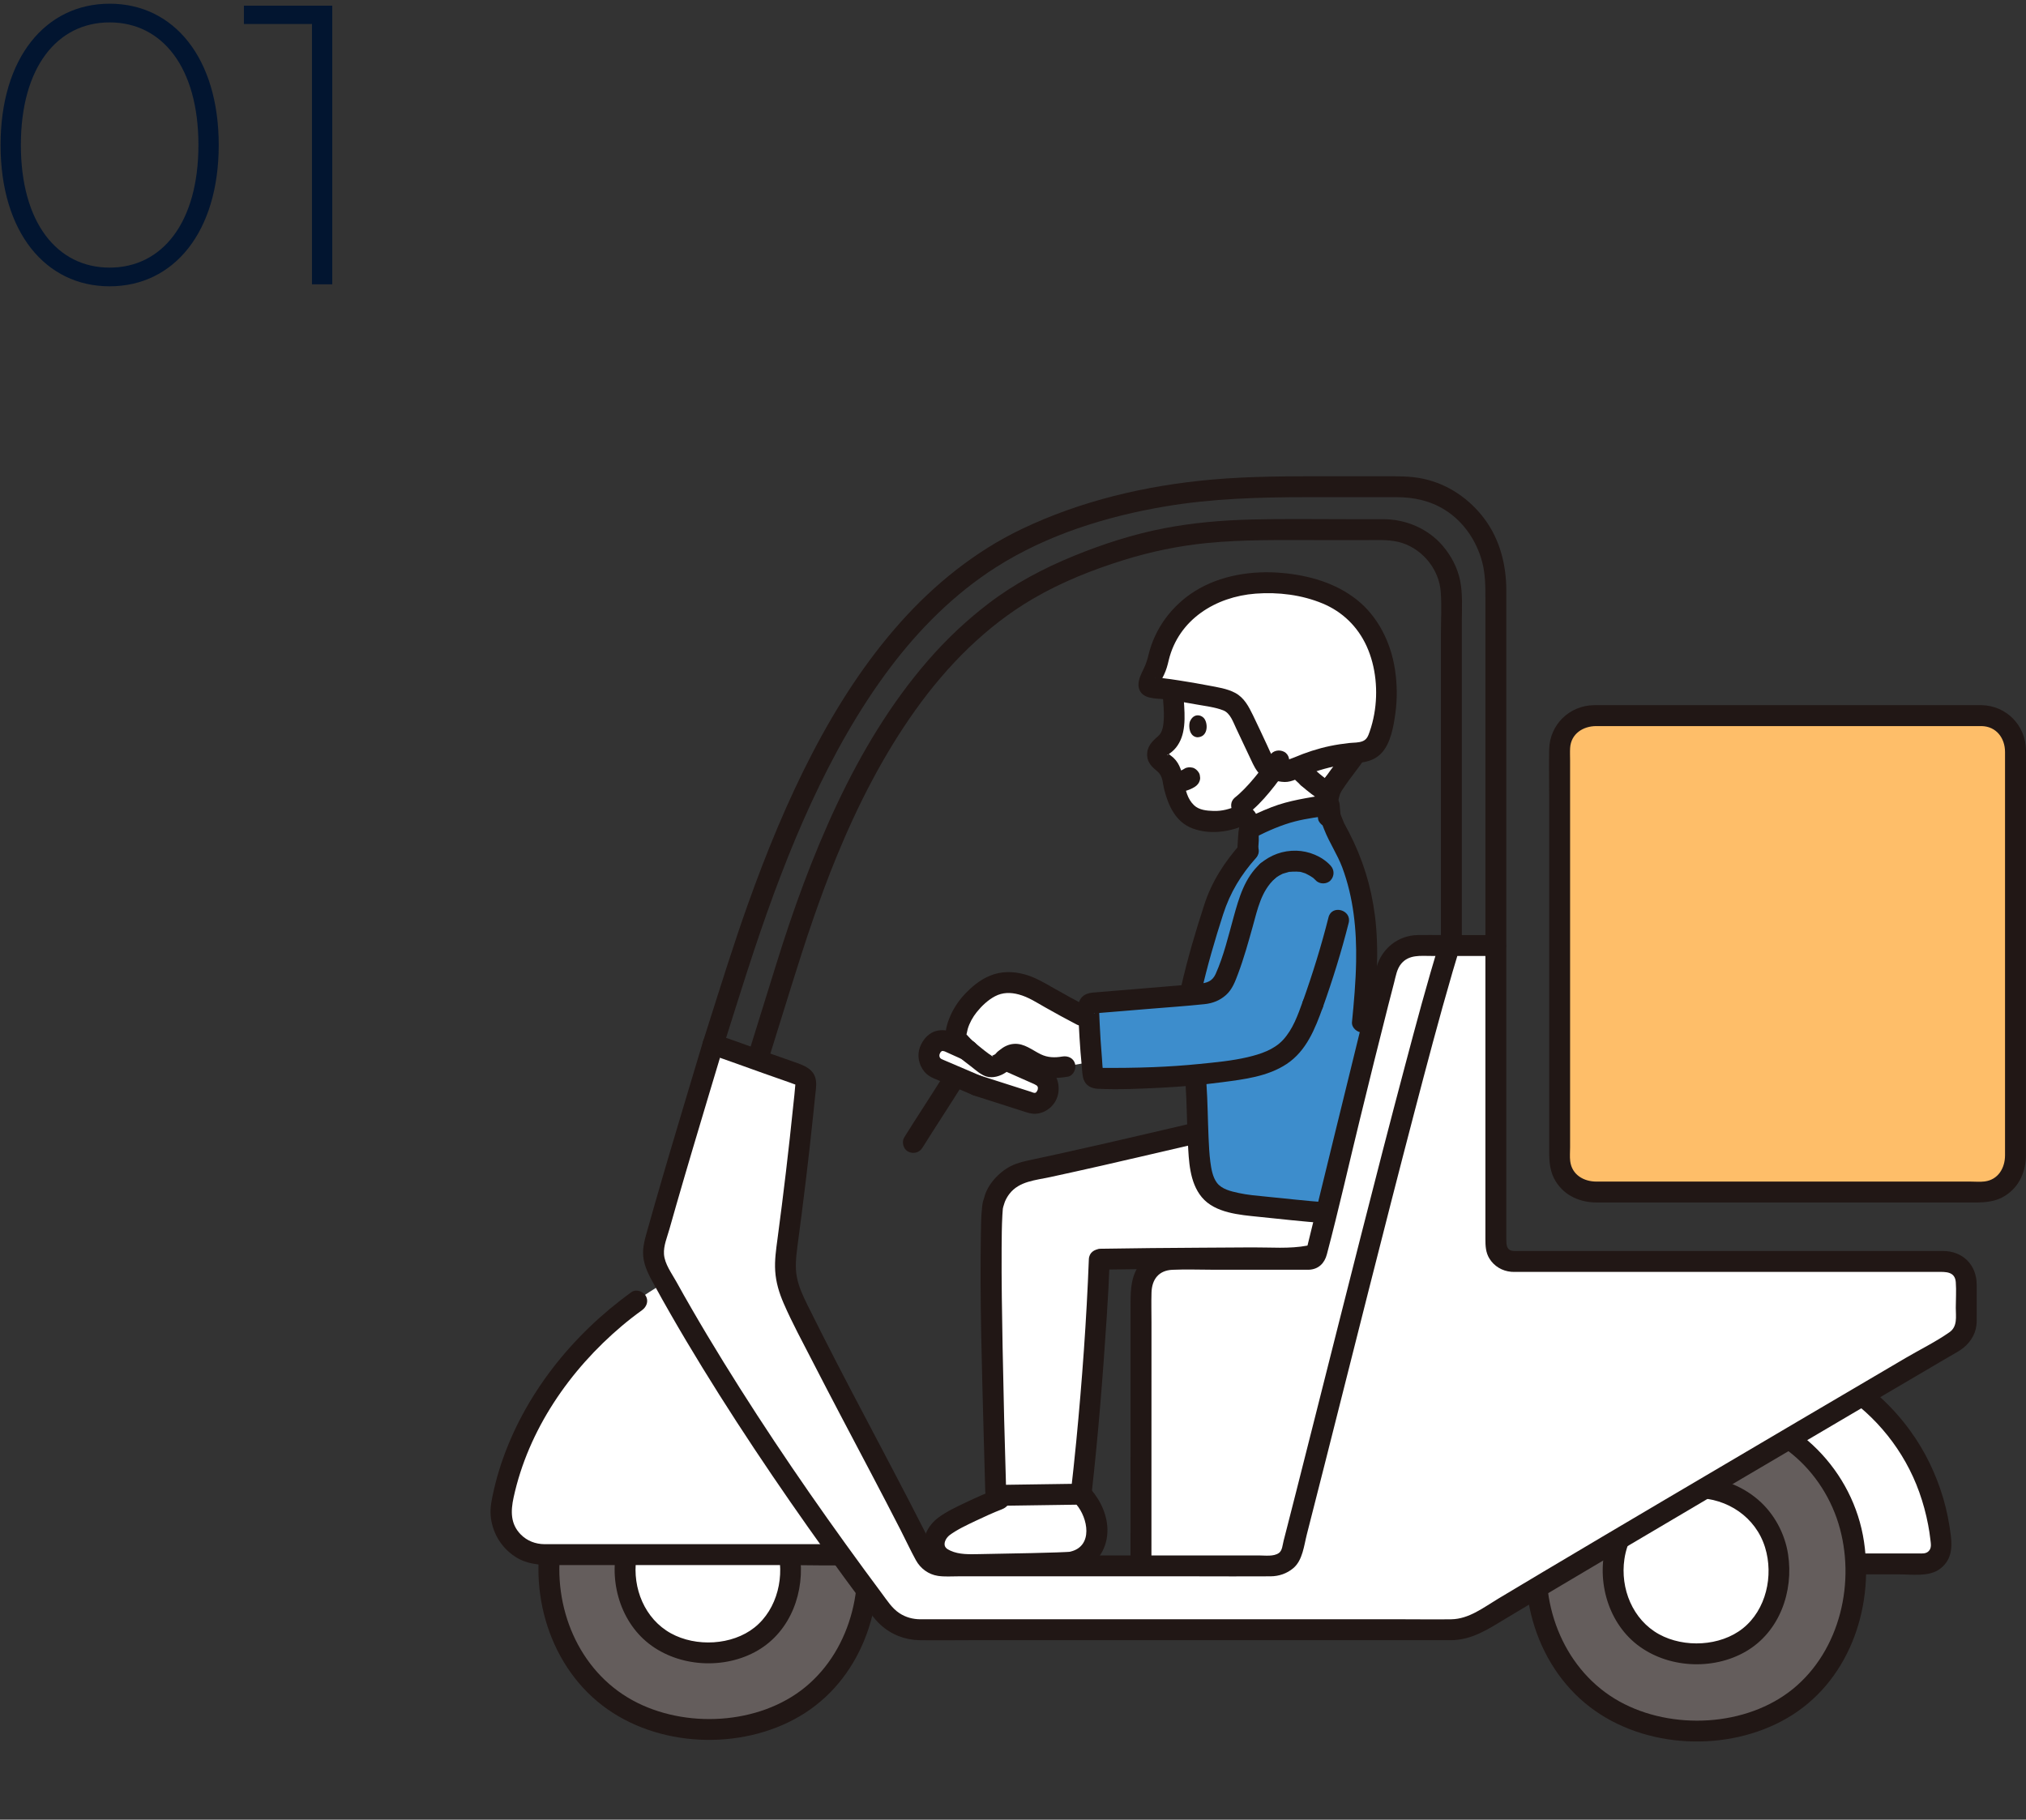
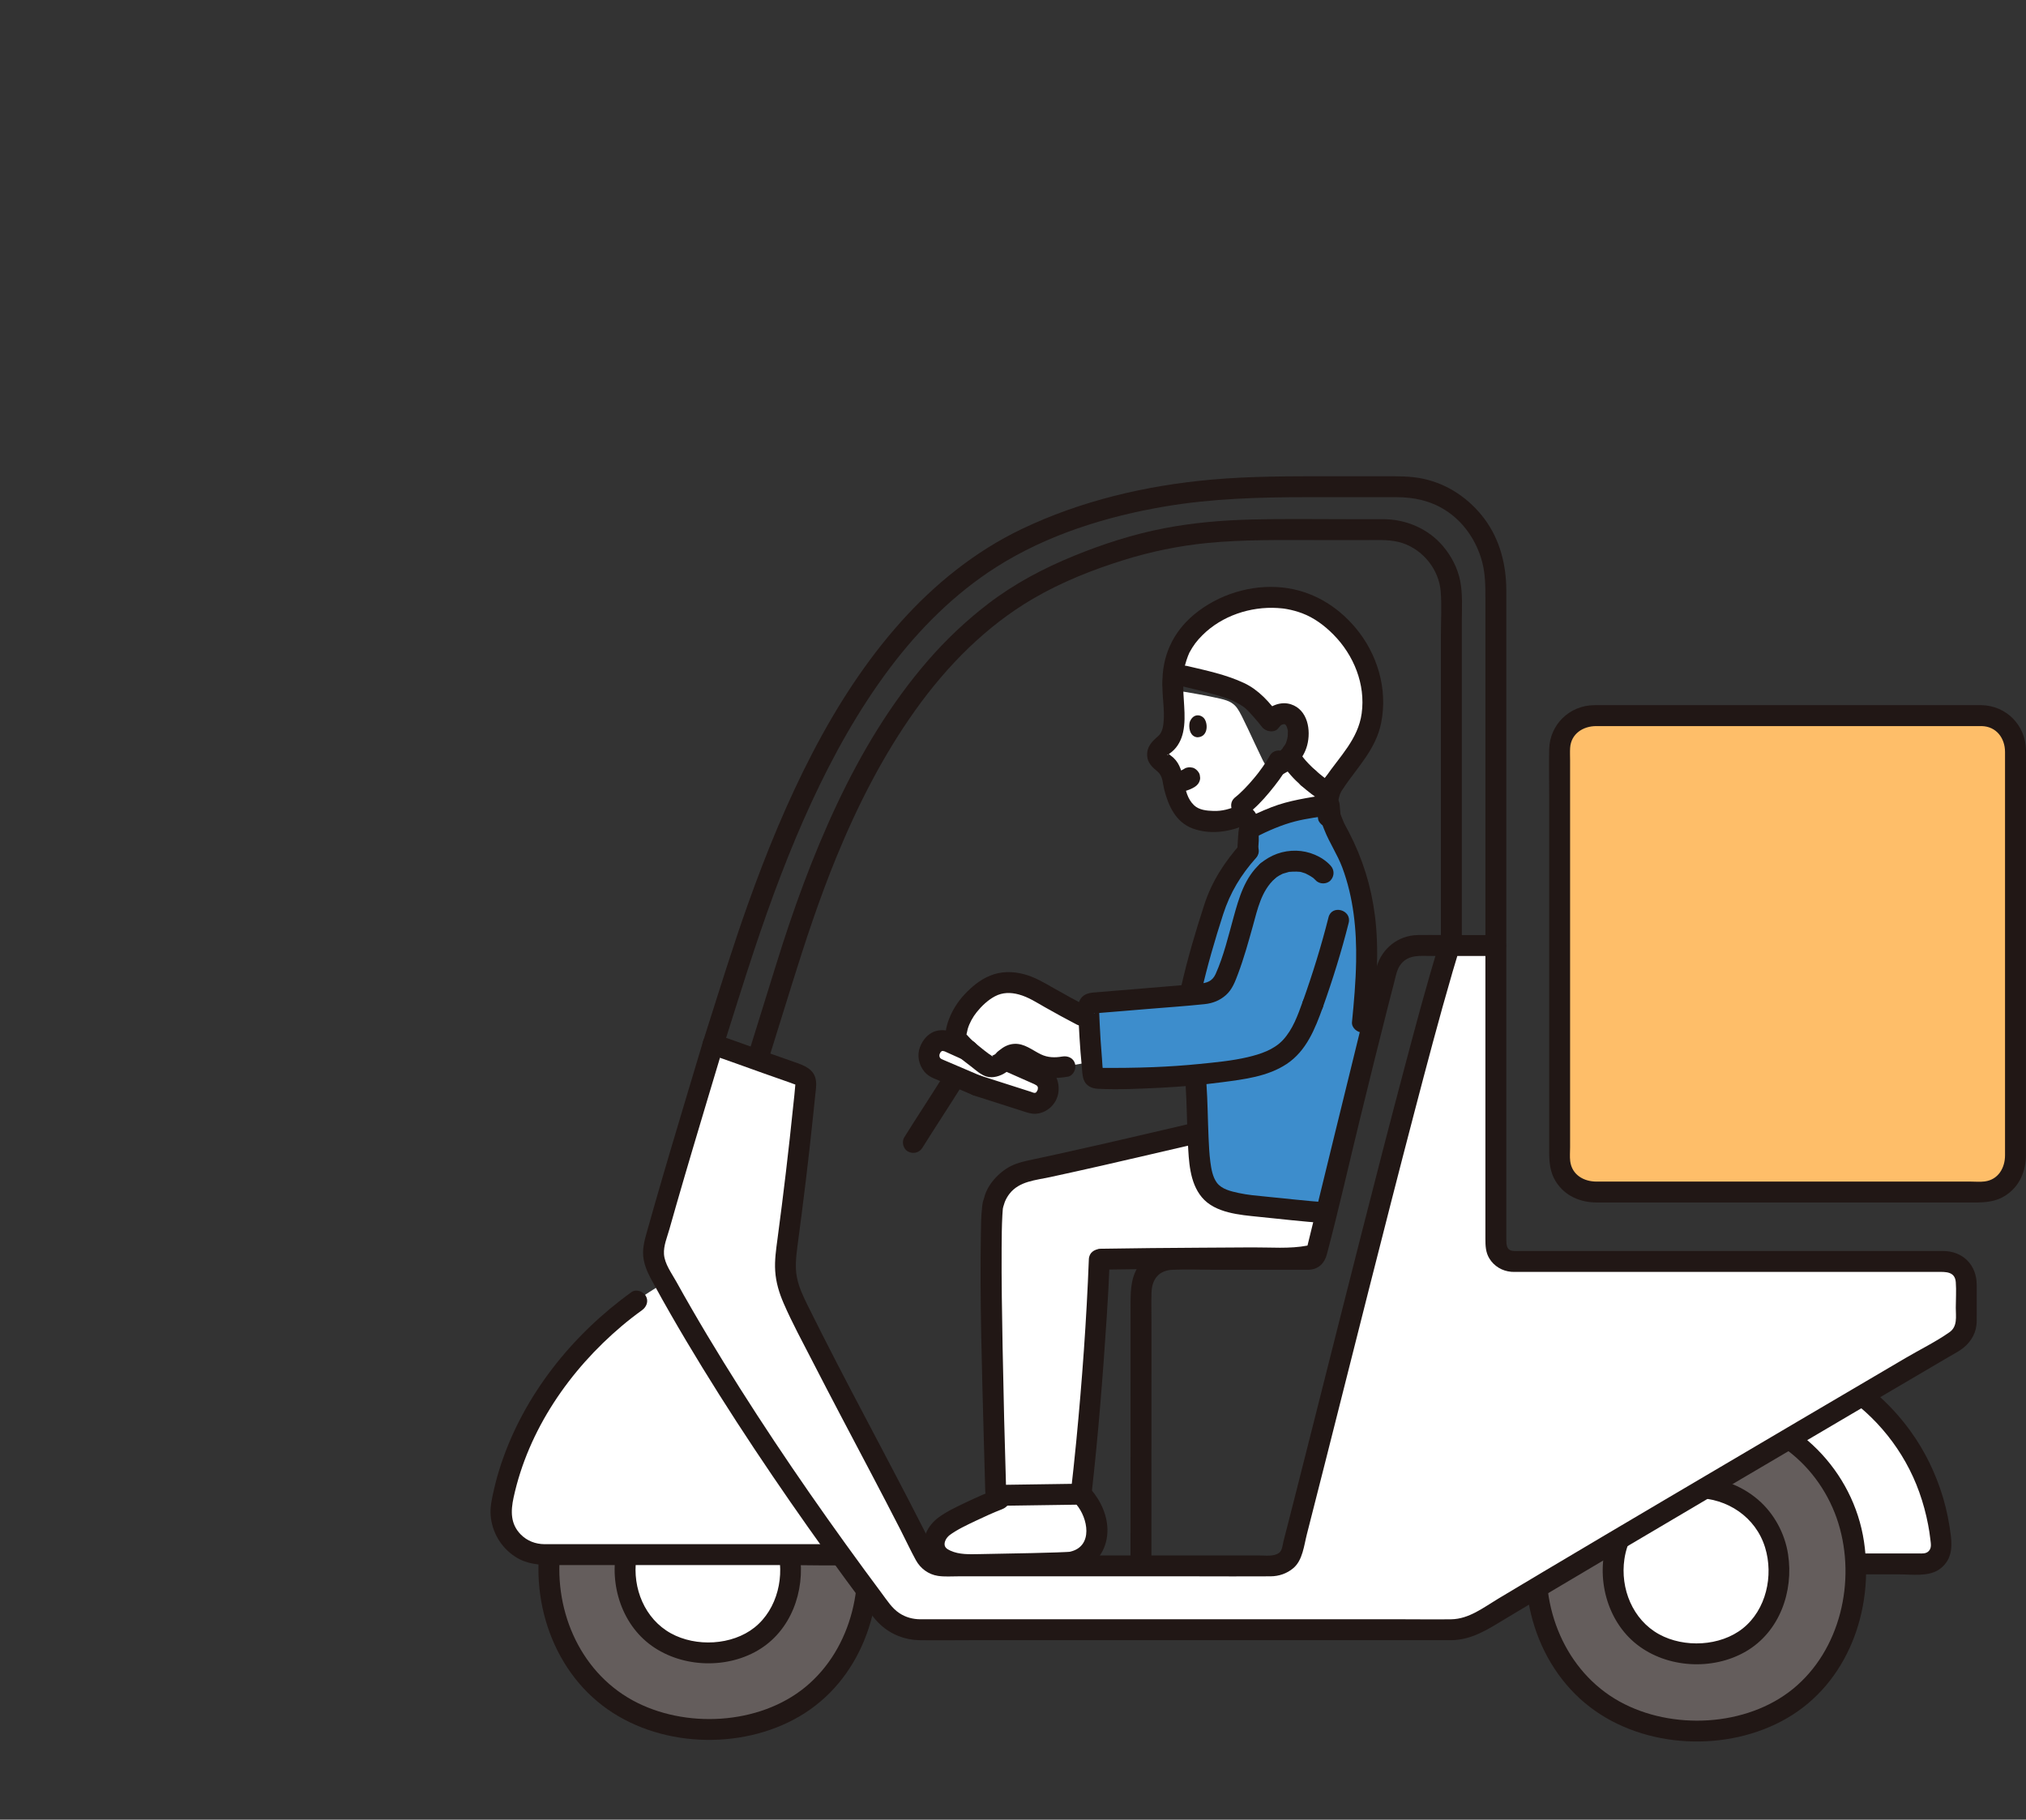
<svg xmlns="http://www.w3.org/2000/svg" width="285" height="256" viewBox="0 0 285 256" fill="none">
  <rect x="0" y="0" width="285" height="256" fill="#333333" stroke="none" />
-   <path d="M15.424 40.28C6.408 40.28 0.08 32.664 0.08 20.4C0.08 8.136 6.408 0.52 15.424 0.52C24.44 0.52 30.768 8.136 30.768 20.4C30.768 32.664 24.44 40.28 15.424 40.28ZM15.424 37.648C22.816 37.648 27.912 31.32 27.912 20.4C27.912 9.48 22.816 3.152 15.424 3.152C8.032 3.152 2.936 9.48 2.936 20.4C2.936 31.32 8.032 37.648 15.424 37.648ZM34.309 0.8H46.741V40H43.885V3.376H34.309V0.8Z" fill="#021530" />
  <g clip-path="url(#clip0_3305_53517)">
    <path d="M273.087 217.253C273.215 218.743 272.026 220.017 270.531 220.017H262.261L261.035 220.06C260.827 212.829 257.327 206.339 251.656 202.398C255.353 200.223 258.853 198.163 261.973 196.331C268.311 201.344 272.357 208.851 273.087 217.253Z" fill="white" />
    <path d="M137.404 152.702L131.898 150.35C130.81 149.914 130.392 148.693 130.864 147.616C131.39 146.425 132.479 146.122 133.501 146.581L136.157 147.779C136.157 147.779 136.157 147.785 136.163 147.785L141.317 149.067L146.248 151.251C147.336 151.686 147.754 152.908 147.288 153.978C146.761 155.176 145.673 155.478 144.644 155.018L137.403 152.702L137.404 152.702Z" fill="white" />
    <path d="M137.792 139.901C136.603 141.001 135.995 141.596 135.225 143.116C134.801 143.769 134.36 145.42 134.493 145.929C134.614 146.382 135.255 147.023 136.15 147.779C136.556 148.13 137.009 148.493 137.487 148.874C137.989 149.279 138.504 149.648 138.963 149.944C139.248 150.126 139.659 150.096 140.058 149.957C140.47 149.811 140.869 149.552 141.105 149.291L141.123 149.273C141.184 149.2 141.244 149.134 141.311 149.067C141.45 148.928 141.607 148.795 141.813 148.65C142.871 147.918 143.797 148.504 144.765 149.091C146.604 150.216 147.789 150.415 149.811 150.052L153.584 149.374C153.4 147.398 153.267 145.187 153.188 143.363C150.294 141.916 147.625 140.357 145.77 139.317C144.681 138.699 143.296 138.277 142.049 138.21C140.531 138.125 138.928 138.851 137.815 139.879C137.807 139.886 137.8 139.893 137.793 139.899L137.792 139.901Z" fill="white" />
-     <path d="M203.113 133.016H199.425C197.392 133.016 195.608 134.401 195.075 136.391C192.846 144.742 189.008 160.679 185.16 176.369C185.046 176.834 184.629 177.16 184.15 177.16H165.228C162.227 177.16 160.507 179.015 160.507 182.064C160.507 191.371 160.496 224.875 160.501 220.297C167.442 220.294 178.948 220.294 178.948 220.294C179.946 220.294 181.362 219.556 181.615 218.577C187.048 197.602 198.99 148.872 203.908 133.015L203.113 133.016Z" fill="white" />
    <path d="M146.505 219.934C148.514 219.882 150.132 219.825 150.601 219.769C151.802 219.628 152.852 218.954 153.499 218.072C154.099 217.254 154.281 216.421 154.313 215.457C154.359 214.096 153.735 211.785 152.055 210.204C148.704 210.252 145.353 210.3 142.002 210.349C141.307 210.619 140.589 210.899 140.589 210.899C138.501 211.711 133.494 213.962 132.359 215.092C131.59 215.857 131.258 216.941 131.468 217.863C131.56 218.27 131.845 218.69 132.229 218.984C133.308 219.808 135.001 220.154 136.834 220.125C138.888 220.092 143.219 220.019 146.505 219.933V219.934Z" fill="white" />
    <path d="M184.055 109.45C183.499 108.955 182.985 108.444 182.549 107.939C182.219 108.081 181.892 108.231 181.571 108.387C181.287 108.525 180.985 108.62 180.673 108.563L178.94 108.298C178.337 108.189 177.822 107.35 177.632 106.941C176.215 104.037 174.691 100.523 174.079 99.693C173.265 98.497 172.039 98.395 170.58 98.058C169.702 97.855 167.095 97.384 164.977 97.067C164.985 97.668 165.032 98.299 165.12 98.959C165.234 100.938 165.398 103.682 163.678 104.817C163.337 105.042 163.046 105.346 162.914 105.732C162.568 106.752 163.453 107.119 164.027 107.638C164.407 107.982 164.652 108.399 164.825 108.859C164.915 109.5 165.139 110.614 165.474 111.668C165.695 112.362 165.967 113.033 166.284 113.518C166.955 114.558 167.739 115.038 168.525 115.25C170.068 115.667 172.129 115.683 173.422 115.209C173.732 115.095 174.124 114.915 174.497 114.766C174.855 114.659 175.236 114.839 175.386 115.181C175.44 115.304 175.697 115.781 175.95 116.432C175.954 116.441 175.957 116.451 175.961 116.461C177.731 115.569 179.554 114.78 181.462 114.229C182.979 113.794 185.147 113.528 186.755 113.253C186.766 112.731 186.838 112.19 186.992 111.659C185.993 111.03 184.966 110.261 184.055 109.45Z" fill="white" />
    <path d="M174.885 116.183C174.92 116.173 174.956 116.165 174.993 116.16L174.602 116.213C174.675 116.205 174.743 116.205 174.816 116.214L174.425 116.161C174.478 116.172 174.526 116.185 174.577 116.202L174.226 116.054C174.292 116.082 174.351 116.115 174.409 116.156L174.111 115.927C174.168 115.973 174.216 116.022 174.261 116.079L174.031 115.781C174.257 116.113 174.41 116.529 174.566 116.897L174.417 116.546C174.765 117.385 175.063 118.246 175.374 119.1C175.507 119.466 175.705 119.777 176.05 119.979C176.365 120.163 176.83 120.242 177.183 120.127C177.539 120.012 177.883 119.791 178.062 119.451C178.239 119.117 178.345 118.687 178.21 118.318C177.96 117.628 177.708 116.938 177.447 116.251C177.225 115.67 176.977 115.101 176.703 114.542C176.226 113.568 175.158 113.075 174.103 113.347C173.357 113.54 172.833 114.409 173.075 115.156C173.324 115.925 174.086 116.389 174.885 116.183Z" fill="#211715" />
    <path d="M168.127 151.15C168.501 154.705 168.382 159.436 168.732 162.923C168.892 164.511 169.18 166.291 170.166 167.471C170.771 168.191 171.624 168.596 172.471 168.88C174.099 169.418 175.805 169.588 177.498 169.757C180.015 169.999 182.532 170.247 185.048 170.495C185.55 170.543 186.053 170.591 186.564 170.622C188.919 160.991 191.196 151.63 193.017 144.373L191.654 143.793C191.847 141.785 192.035 140.001 192.132 138.101C192.326 134.261 192.343 130.469 191.594 126.695C190.71 122.225 189.851 120.387 187.71 116.352C187.71 116.352 187.583 115.984 187.431 115.578C187.323 115.295 187.214 114.999 187.117 114.776C187.117 114.773 186.975 113.21 186.975 113.21C185.347 113.503 183.042 113.77 181.453 114.23C179.517 114.791 177.66 115.595 175.862 116.505C175.689 116.814 175.662 117.189 175.639 117.549C175.591 118.303 175.543 119.058 175.496 119.813C173.562 121.983 172.515 123.341 171.049 126.955C170.866 127.514 170.689 128.06 170.518 128.593C169.158 132.839 168.181 136.338 167.394 139.97C162.692 140.375 158.151 140.75 153.611 141.118C153.333 141.139 153.115 141.383 153.125 141.657C153.196 144.153 153.418 148.327 153.784 151.258C153.816 151.512 154.034 151.702 154.291 151.702C159.941 151.743 164.535 151.607 169.443 151.076" fill="#3D8DCC" />
    <path d="M278.758 100.677H224.149C221.521 100.677 219.391 102.807 219.391 105.434V162.943C219.391 165.571 221.521 167.7 224.149 167.7H278.758C281.386 167.7 283.516 165.571 283.516 162.943V105.434C283.516 102.807 281.386 100.677 278.758 100.677Z" fill="#FEBE69" />
    <path d="M258.732 195.822C263.912 199.127 267.921 204.137 269.988 209.928C270.519 211.416 270.934 212.945 271.23 214.497C271.36 215.175 271.468 215.856 271.544 216.543C271.608 217.131 271.764 217.766 271.306 218.223C270.915 218.615 270.381 218.546 269.871 218.546H262.262C260.368 218.546 260.365 221.488 262.262 221.488H267.155C268.909 221.488 271.27 221.848 272.79 220.79C274.439 219.641 274.661 217.928 274.431 216.075C274.204 214.246 273.854 212.441 273.326 210.675C272.337 207.363 270.81 204.187 268.786 201.382C266.46 198.156 263.57 195.421 260.217 193.281C258.616 192.26 257.138 194.805 258.731 195.822H258.732Z" fill="#211715" />
    <path d="M99.576 209.178C92.699 209.178 87.945 214.503 87.945 220.735C87.945 227.707 92.802 232.508 99.577 232.508C106.614 232.508 111.209 227.661 111.209 220.735C111.209 214.461 106.429 209.178 99.576 209.178Z" fill="white" />
    <path d="M99.641 198.324C86.397 198.324 77.242 208.579 77.242 220.58C77.242 234.006 86.594 243.253 99.642 243.253C113.193 243.253 122.042 233.92 122.042 220.58C122.042 208.497 112.839 198.324 99.641 198.324ZM99.576 232.508C92.8 232.508 87.944 227.707 87.944 220.735C87.944 214.504 92.698 209.179 99.575 209.179C106.452 209.179 111.207 214.462 111.207 220.735C111.207 227.663 106.612 232.508 99.576 232.508Z" fill="#645D5C" />
    <path d="M99.638 196.853C94.456 196.876 89.286 198.399 85.134 201.55C81.182 204.548 78.273 208.707 76.821 213.454C73.956 222.816 76.867 233.885 84.727 239.924C92.424 245.838 104.137 246.339 112.477 241.457C121.016 236.458 124.645 226.156 123.19 216.65C121.669 206.712 113.682 198.7 103.738 197.183C102.378 196.976 101.014 196.86 99.638 196.854C97.745 196.845 97.743 199.787 99.638 199.795C104.232 199.815 108.713 201.153 112.42 203.903C115.825 206.428 118.351 210.109 119.599 214.149C122.095 222.223 119.894 231.91 113.294 237.336C106.791 242.683 96.338 243.228 88.993 239.209C81.349 235.027 77.69 226.036 78.913 217.531C79.528 213.252 81.443 209.184 84.445 206.062C87.56 202.824 91.655 200.781 96.078 200.059C97.254 199.868 98.449 199.801 99.638 199.796C101.531 199.787 101.535 196.845 99.638 196.854V196.853Z" fill="#211715" />
    <path d="M99.578 207.708C93.867 207.756 88.783 211.28 87.066 216.787C85.485 221.855 87.041 227.931 91.281 231.238C95.521 234.546 101.925 234.903 106.57 232.205C111.272 229.474 113.29 223.841 112.506 218.615C112.068 215.703 110.592 212.911 108.371 210.963C105.925 208.818 102.818 207.735 99.578 207.708C97.684 207.692 97.683 210.633 99.578 210.649C103.996 210.687 107.974 213.349 109.28 217.647C110.481 221.602 109.395 226.373 106.13 228.967C102.98 231.47 97.912 231.731 94.375 229.78C90.702 227.754 88.941 223.44 89.503 219.308C90.195 214.221 94.522 210.692 99.578 210.649C101.47 210.633 101.475 207.692 99.578 207.708Z" fill="#211715" />
    <path d="M238.589 209.27C231.699 209.27 226.938 214.604 226.938 220.846C226.938 227.831 231.802 232.64 238.589 232.64C245.638 232.64 250.241 227.785 250.241 220.846C250.241 214.561 245.454 209.27 238.589 209.27Z" fill="white" />
    <path d="M238.59 198.432C225.311 198.432 216.133 208.714 216.133 220.746C216.133 234.207 225.509 243.478 238.591 243.478C252.178 243.478 261.05 234.121 261.05 220.746C261.05 208.632 251.823 198.432 238.591 198.432H238.59ZM238.591 232.64C231.804 232.64 226.939 227.831 226.939 220.846C226.939 214.604 231.701 209.27 238.591 209.27C245.48 209.27 250.243 214.561 250.243 220.846C250.243 227.785 245.64 232.64 238.591 232.64Z" fill="#645D5C" />
    <path d="M238.589 196.961C233.424 196.984 228.259 198.493 224.111 201.622C220.161 204.602 217.244 208.726 215.762 213.452C212.809 222.865 215.721 234.053 223.64 240.137C231.335 246.049 243.023 246.562 251.38 241.72C259.966 236.745 263.631 226.442 262.214 216.906C260.727 206.902 252.703 198.818 242.698 197.292C241.336 197.084 239.968 196.967 238.589 196.961C236.696 196.953 236.693 199.894 238.589 199.903C243.221 199.923 247.765 201.278 251.485 204.08C254.859 206.621 257.36 210.27 258.606 214.296C261.119 222.421 258.884 232.172 252.214 237.605C245.667 242.937 235.177 243.446 227.833 239.381C220.191 235.153 216.491 226.034 217.834 217.509C218.506 213.243 220.405 209.226 223.422 206.117C226.542 202.903 230.631 200.879 235.041 200.164C236.213 199.974 237.403 199.909 238.59 199.903C240.483 199.894 240.487 196.953 238.59 196.961H238.589Z" fill="#211715" />
    <path d="M238.591 207.799C232.889 207.847 227.818 211.351 226.078 216.836C224.463 221.922 226.02 228.042 230.281 231.366C234.542 234.689 240.942 235.036 245.594 232.333C250.328 229.583 252.341 223.899 251.527 218.643C251.076 215.73 249.569 212.933 247.332 211.002C244.887 208.892 241.808 207.826 238.591 207.799C236.697 207.783 236.695 210.724 238.591 210.74C242.99 210.777 246.974 213.418 248.295 217.695C249.522 221.669 248.446 226.481 245.157 229.095C241.997 231.605 236.924 231.863 233.378 229.91C229.68 227.873 227.895 223.49 228.508 219.338C229.255 214.278 233.539 210.783 238.591 210.74C240.483 210.724 240.488 207.783 238.591 207.799Z" fill="#211715" />
    <path d="M93.863 181.049C93.749 180.843 93.642 180.642 93.531 180.437C81.795 187.144 72.51 199.144 70.28 211.787C69.629 215.485 72.494 218.872 76.248 218.872H118.341C109.85 207.133 100.795 193.56 93.863 181.049V181.049Z" fill="white" />
    <path d="M120.824 217.241H94.782C89.735 217.241 84.689 217.241 79.642 217.241C78.622 217.241 77.602 217.252 76.584 217.241C75.323 217.226 74.158 216.785 73.264 215.884C71.792 214.4 71.835 212.574 72.25 210.664C74.314 201.167 80.132 192.729 87.496 186.517C88.408 185.748 89.348 185.017 90.317 184.32C90.96 183.856 91.273 183.039 90.844 182.307C90.472 181.672 89.479 181.312 88.831 181.779C80.494 187.788 73.724 196.22 70.468 206.035C70.074 207.224 69.737 208.431 69.463 209.653C69.203 210.811 68.92 212.017 69.021 213.211C69.222 215.582 70.478 217.702 72.475 219.004C74.093 220.059 75.886 220.182 77.733 220.182C82.277 220.182 86.821 220.182 91.365 220.182C97.543 220.182 103.721 220.182 109.9 220.182C113.48 220.182 117.08 220.291 120.658 220.182C120.714 220.18 120.769 220.182 120.824 220.182C122.717 220.182 122.72 217.24 120.824 217.24V217.241Z" fill="#211715" />
    <path d="M237.205 177.463H274.687C275.739 177.463 276.592 178.316 276.592 179.368V185.971C276.592 187.147 275.831 188.138 274.977 188.691C274.977 188.691 219.788 221.082 208.299 228.114C207.019 228.897 205.538 229.276 204.038 229.276H129.334C127.265 229.276 125.311 228.29 124.029 226.579C114.09 213.376 102.378 196.412 93.865 181.05C93.406 180.215 92.958 179.386 92.516 178.564C91.899 177.427 91.76 176.072 92.111 174.814C94.367 166.604 97.952 154.786 100.306 146.936C102.788 147.801 109.502 150.187 111.969 151.046C112.419 151.203 112.899 151.381 113.149 151.736C113.393 152.082 113.362 152.514 113.323 152.916C112.616 160.099 111.782 167.272 110.82 174.434C110.572 176.276 110.317 178.145 110.657 179.976C110.958 181.599 111.716 183.132 112.467 184.645C118.494 196.786 124.115 206.789 130.108 218.755C130.58 219.697 131.534 220.296 132.578 220.296H178.947C179.946 220.296 181.363 219.556 181.616 218.579C187.048 197.604 198.989 148.876 203.911 133.016C203.911 133.016 208.825 133.016 210.428 133.016C210.422 151.447 210.422 168.761 210.422 175.05C210.422 176.381 211.505 177.463 212.842 177.463L237.205 177.463Z" fill="white" />
    <path d="M155.464 177.148C163.474 177.009 170.153 177.009 178.84 176.942C180.931 176.929 183.1 177.06 185.117 176.604C185.605 174.609 186.094 172.61 186.58 170.623C186.061 170.593 185.551 170.544 185.041 170.495C182.525 170.246 180.008 169.999 177.491 169.757C175.798 169.588 174.092 169.418 172.464 168.88C171.617 168.595 170.764 168.19 170.159 167.471C169.173 166.292 169.04 164.544 169.022 162.947C169.009 161.696 169.036 160.445 169.107 159.198C161.218 161.021 153.802 162.815 144.37 164.814C141.975 165.322 140.266 167.214 139.735 169.283C138.86 170.906 140.053 209.774 140.053 209.774L140.071 210.374C144.072 210.318 148.074 210.261 152.075 210.202C152.861 203.269 153.203 199.398 153.579 194.124C154.018 187.972 154.401 183.37 154.635 177.159" fill="white" />
    <path d="M170.838 86.214C167.538 88.151 166.129 90.79 165.874 91.43C165.409 92.596 165.12 93.533 165.023 94.737C171.782 96.312 174.359 96.987 176.292 98.656C177.289 99.588 177.567 100.29 178.545 101.739C178.91 101.198 179.275 100.762 179.919 100.539C180.492 100.342 181.068 100.368 181.531 100.648C182.221 101.065 182.604 102.028 182.634 102.846C182.687 104.272 182.273 105.428 181.443 106.352C182.267 108.023 184.561 110.084 186.746 111.502L186.766 111.515C187.241 110.81 187.717 110.105 187.717 110.105C188.471 108.988 189.03 108.308 190.032 107.014C191.617 104.966 193.602 102.103 192.997 96.981C192.663 94.151 191.313 91.377 189.76 89.502C185.766 84.677 181.699 84.132 179.213 84.041C176.728 83.949 174.382 84.543 172.303 85.462C171.777 85.694 171.29 85.947 170.838 86.212V86.214Z" fill="white" />
    <path d="M179.811 102.462C179.886 102.366 179.962 102.272 180.044 102.184C180.079 102.146 180.114 102.109 180.151 102.074C180.271 101.97 180.249 101.981 180.087 102.108C180.134 102.035 180.283 101.983 180.352 101.942C180.613 101.787 180.082 101.991 180.429 101.92C180.51 101.897 180.592 101.878 180.674 101.863C180.505 101.883 180.475 101.891 180.584 101.885C180.644 101.882 180.703 101.883 180.762 101.887C180.565 101.854 180.549 101.854 180.714 101.889L180.824 101.922C180.651 101.843 180.638 101.842 180.785 101.919C180.89 101.99 180.893 101.99 180.794 101.917C180.698 101.84 180.698 101.844 180.794 101.929C180.842 101.975 180.887 102.024 180.93 102.074L180.823 101.937C180.885 101.954 180.979 102.189 181.009 102.247C181.18 102.578 180.974 102.05 181.044 102.331C181.069 102.432 181.105 102.531 181.129 102.634C181.145 102.701 181.159 102.769 181.17 102.837L181.145 102.649C181.173 102.658 181.162 102.967 181.162 103.005C181.166 103.225 181.15 103.442 181.135 103.662C181.113 104.002 181.204 103.328 181.135 103.656C181.116 103.748 181.101 103.841 181.079 103.934C181.03 104.145 180.962 104.346 180.89 104.55C180.785 104.85 181.045 104.253 180.895 104.531C180.853 104.61 180.815 104.692 180.771 104.77C180.694 104.909 180.456 105.151 180.426 105.298L180.543 105.143C180.505 105.19 180.465 105.237 180.424 105.283C180.363 105.352 180.3 105.419 180.235 105.485C180.143 105.579 179.862 105.924 179.74 105.929L179.883 105.818C179.83 105.857 179.776 105.897 179.723 105.934C179.64 105.992 179.556 106.048 179.471 106.102C179.264 106.234 179.05 106.353 178.832 106.466C178.149 106.822 177.888 107.833 178.305 108.479C178.754 109.175 179.586 109.387 180.318 109.006C181.995 108.134 183.39 106.715 183.882 104.851C184.44 102.737 183.969 99.857 181.604 99.086C180.208 98.63 178.606 99.254 177.728 100.382C177.477 100.705 177.297 100.996 177.297 101.422C177.297 101.783 177.457 102.214 177.728 102.462C178.255 102.946 179.304 103.111 179.808 102.462L179.811 102.462Z" fill="#211715" />
    <path d="M180.327 107.374C180.674 107.975 181.113 108.529 181.57 109.05C182.019 109.562 182.507 110.037 183.014 110.49C183.306 110.75 183.655 110.921 184.055 110.921C184.416 110.921 184.847 110.761 185.095 110.49C185.352 110.21 185.544 109.842 185.526 109.45C185.509 109.073 185.386 108.669 185.095 108.41C184.421 107.809 183.779 107.167 183.223 106.453L183.453 106.751C183.24 106.476 183.041 106.19 182.867 105.889C182.683 105.57 182.343 105.312 181.988 105.213C181.636 105.117 181.167 105.16 180.855 105.362C180.541 105.564 180.264 105.866 180.179 106.241C180.09 106.628 180.125 107.024 180.327 107.374Z" fill="#211715" />
    <path d="M186.441 109.365C185.247 111.086 185.112 113.255 185.426 115.261C185.48 115.602 185.818 115.974 186.102 116.14C186.417 116.324 186.883 116.403 187.236 116.288C187.592 116.173 187.935 115.952 188.115 115.612C188.311 115.241 188.328 114.891 188.263 114.479C188.249 114.389 188.236 114.301 188.224 114.21L188.277 114.601C188.19 113.903 188.182 113.198 188.274 112.5L188.222 112.891C188.295 112.382 188.424 111.887 188.622 111.412L188.473 111.763C188.613 111.442 188.781 111.138 188.981 110.85C189.189 110.551 189.223 110.057 189.129 109.717C189.036 109.378 188.771 109.006 188.453 108.838C187.702 108.442 186.91 108.689 186.44 109.366L186.441 109.365Z" fill="#211715" />
    <path d="M166.187 96.522C167.688 96.876 169.191 97.232 170.675 97.653C171.218 97.807 171.759 97.97 172.293 98.153C172.536 98.236 172.777 98.323 173.016 98.416C173.128 98.459 173.239 98.504 173.35 98.55C173.015 98.41 173.37 98.562 173.418 98.585C173.783 98.76 174.142 98.939 174.486 99.151C174.64 99.246 174.789 99.347 174.938 99.448C175.102 99.561 175.117 99.585 174.95 99.45C175.025 99.51 175.101 99.569 175.174 99.632C175.614 100.015 176.002 100.465 176.387 100.901C176.608 101.152 176.826 101.406 177.039 101.664C177.119 101.759 177.196 101.856 177.274 101.952C177.343 102.039 177.333 102.025 177.245 101.911C177.288 101.968 177.331 102.026 177.373 102.085C177.839 102.726 178.652 103.042 179.386 102.613C180.02 102.242 180.383 101.246 179.914 100.6C178.595 98.786 177.063 97.059 175.004 96.091C172.473 94.902 169.673 94.324 166.968 93.685C166.196 93.502 165.374 93.926 165.158 94.712C164.954 95.458 165.41 96.338 166.186 96.521L166.187 96.522Z" fill="#211715" />
    <path d="M163.549 95.745C163.395 97.768 163.902 99.787 163.663 101.804C163.587 102.449 163.42 103.121 162.934 103.546C162.056 104.313 161.311 105.019 161.371 106.305C161.42 107.347 162.126 107.948 162.855 108.568C163.603 109.204 163.557 110.234 163.788 111.134C164.374 113.411 165.422 115.678 167.768 116.549C170.081 117.409 172.665 117.091 174.884 116.183C175.619 115.882 176.14 115.205 175.912 114.374C175.72 113.678 174.842 113.044 174.102 113.347C172.943 113.82 171.958 114.127 170.689 114.086C169.745 114.056 168.681 113.963 167.969 113.287C166.094 111.508 166.974 108.364 165.063 106.597C164.896 106.443 164.707 106.314 164.531 106.17C164.387 106.052 163.995 105.544 164.298 106.073C164.429 106.303 164.008 106.311 164.361 106.115C164.534 106.018 164.72 105.87 164.871 105.744C165.7 105.057 166.208 104.033 166.431 102.992C166.946 100.576 166.306 98.171 166.49 95.745C166.55 94.952 165.771 94.274 165.019 94.274C164.173 94.274 163.608 94.949 163.548 95.745L163.549 95.745Z" fill="#211715" />
    <path d="M166.471 96.24C166.447 95.322 166.48 94.43 166.71 93.538C166.822 93.108 166.965 92.685 167.12 92.269C167.163 92.156 167.494 91.447 167.184 92.08C167.223 92 167.257 91.917 167.299 91.839C167.87 90.795 168.339 90.167 169.162 89.346C171.888 86.628 175.907 85.299 179.716 85.537C179.942 85.551 180.167 85.571 180.393 85.593C180.409 85.595 180.876 85.655 180.581 85.613C180.733 85.635 180.885 85.66 181.036 85.688C181.766 85.821 182.485 86.017 183.18 86.278C184.846 86.903 186.318 88.004 187.562 89.26C190.435 92.16 192.111 96.256 191.549 100.368C191.051 104.002 188.424 106.458 186.448 109.365C185.381 110.934 187.929 112.408 188.989 110.85C191.018 107.865 193.558 105.367 194.291 101.691C195.245 96.909 193.747 91.915 190.609 88.234C187.965 85.13 184.462 83.079 180.393 82.652C175.981 82.19 171.364 83.632 167.961 86.466C164.988 88.941 163.425 92.359 163.528 96.242C163.579 98.131 166.522 98.138 166.471 96.242L166.471 96.24Z" fill="#211715" />
    <path d="M167.368 101.562C167.185 102.18 167.296 103.602 168.408 103.724C169.878 103.716 169.963 101.997 169.472 101.188C169.07 100.526 167.88 100.249 167.368 101.562Z" fill="#211715" />
    <path d="M165.113 111.532C166.146 111.458 167.214 111.26 168.096 110.683C168.416 110.474 168.668 110.179 168.772 109.804C168.833 109.609 168.842 109.413 168.798 109.218C168.79 109.022 168.731 108.84 168.623 108.671C168.421 108.357 168.12 108.08 167.744 107.995C167.369 107.91 166.943 107.926 166.611 108.144C166.447 108.251 166.274 108.342 166.094 108.421L166.445 108.272C166.046 108.44 165.623 108.539 165.194 108.597L165.585 108.544C165.428 108.565 165.27 108.58 165.113 108.592C164.911 108.584 164.721 108.626 164.546 108.718C164.363 108.778 164.206 108.879 164.073 109.022C163.818 109.277 163.625 109.696 163.642 110.062C163.659 110.443 163.784 110.837 164.073 111.102C164.348 111.355 164.725 111.561 165.113 111.533V111.532Z" fill="#211715" />
    <path d="M187.489 110.235C186.967 109.895 186.46 109.534 185.967 109.154L186.265 109.384C185.863 109.072 185.471 108.748 185.091 108.409C184.798 108.149 184.451 107.979 184.05 107.979C183.689 107.979 183.258 108.138 183.01 108.409C182.753 108.689 182.561 109.058 182.579 109.449C182.596 109.826 182.719 110.231 183.01 110.489C183.948 111.323 184.953 112.091 186.005 112.775C186.316 112.977 186.788 113.019 187.138 112.923C187.48 112.829 187.849 112.565 188.017 112.247C188.197 111.906 188.288 111.492 188.166 111.114C188.044 110.739 187.822 110.451 187.489 110.235Z" fill="#211715" />
-     <path d="M162.991 92.484C164.045 87.983 167.412 84.55 171.748 83.036C175.983 81.557 181.024 81.695 185.27 83.057C188.145 83.98 190.624 85.577 192.351 88.099C193.883 90.335 194.714 93.01 194.95 95.71C195.196 98.521 194.874 101.581 193.756 104.192C193.297 105.265 192.209 105.832 191.018 105.9C187.755 106.085 184.456 106.986 181.57 108.388C181.286 108.525 180.984 108.62 180.672 108.564L178.939 108.299C178.336 108.189 177.821 107.35 177.63 106.942C176.214 104.038 174.69 100.523 174.078 99.694C173.264 98.498 172.038 98.396 170.579 98.058C169.458 97.799 165.522 97.104 163.381 96.854C162.917 96.8 161.619 96.835 161.625 96.379C161.637 95.472 162.673 94.116 162.844 93.187C162.887 92.953 162.936 92.719 162.99 92.485L162.991 92.484Z" fill="white" />
-     <path d="M164.407 92.875C165.798 87.157 170.995 83.942 176.632 83.514C179.797 83.274 183.127 83.679 186.07 84.907C188.853 86.069 190.985 88.152 192.238 90.889C193.569 93.798 193.876 97.31 193.318 100.443C193.168 101.287 192.956 102.119 192.673 102.928C192.477 103.486 192.307 104 191.732 104.253C191.138 104.514 190.424 104.461 189.79 104.531C188.887 104.631 187.986 104.766 187.096 104.951C185.36 105.314 183.679 105.868 182.05 106.563C181.904 106.625 180.865 106.972 180.824 107.117L180.738 107.129L181.045 107.142C181.045 107.142 180.903 107.121 180.887 107.118C180.483 107.031 180.062 106.992 179.654 106.93C179.329 106.88 179.354 106.95 179.172 106.682C178.781 106.104 178.52 105.418 178.223 104.79C177.565 103.398 176.931 101.995 176.253 100.613C175.652 99.386 175.018 98.154 173.759 97.48C172.62 96.869 171.252 96.682 169.994 96.439C168.617 96.172 167.234 95.937 165.848 95.724C165.082 95.606 164.313 95.489 163.543 95.402C163.305 95.375 163.066 95.362 162.826 95.345C162.884 95.349 162.343 95.323 162.524 95.319C162.363 95.323 162.548 95.361 162.437 95.275L162.964 95.803L163.086 96.432C163.107 96.339 163.133 96.248 163.165 96.158C163.187 96.117 163.234 95.973 163.252 95.932C163.395 95.592 163.58 95.268 163.738 94.935C164.063 94.25 164.241 93.608 164.407 92.875C164.822 91.031 161.987 90.245 161.569 92.094C161.397 92.858 161.192 93.447 160.853 94.148C160.467 94.946 159.956 95.948 160.222 96.859C160.68 98.423 162.684 98.225 163.866 98.384C165.37 98.586 166.867 98.843 168.359 99.115C169.573 99.337 170.935 99.486 172.083 99.938C173.072 100.328 173.464 101.579 173.894 102.471C174.692 104.125 175.444 105.801 176.246 107.453C176.597 108.177 177.046 108.881 177.725 109.34C178.225 109.678 178.698 109.741 179.268 109.828C179.605 109.879 179.941 109.934 180.279 109.982C181.49 110.157 182.357 109.594 183.434 109.149C185.283 108.383 187.25 107.836 189.231 107.546C191.07 107.277 192.955 107.422 194.34 105.944C195.627 104.57 196.031 102.214 196.281 100.418C196.572 98.324 196.546 96.237 196.226 94.148C195.651 90.398 193.849 86.724 190.834 84.348C187.854 81.999 184.109 80.941 180.374 80.605C176.184 80.228 171.647 80.916 168.045 83.191C164.83 85.222 162.471 88.391 161.57 92.094C161.123 93.933 163.959 94.718 164.408 92.876L164.407 92.875Z" fill="#211715" />
    <path d="M175.399 114.584C176.588 113.694 177.606 112.619 178.552 111.478C179.512 110.319 180.449 109.103 181.175 107.781C181.546 107.107 181.363 106.147 180.647 105.769C179.958 105.405 179.03 105.576 178.634 106.296C178.333 106.845 177.99 107.37 177.63 107.882C177.429 108.169 177.219 108.45 177.008 108.73C176.822 108.978 177.186 108.505 177.008 108.73C176.949 108.805 176.891 108.879 176.832 108.953C176.713 109.102 176.592 109.25 176.471 109.397C176.019 109.943 175.549 110.474 175.053 110.981C174.82 111.219 174.582 111.452 174.335 111.676C174.223 111.777 174.109 111.877 173.993 111.974C173.948 112.012 173.901 112.05 173.855 112.087C173.605 112.293 174.118 111.89 173.913 112.043C173.595 112.281 173.347 112.523 173.237 112.922C173.14 113.273 173.184 113.742 173.385 114.055C173.777 114.662 174.739 115.075 175.398 114.582L175.399 114.584Z" fill="#211715" />
    <path d="M211.895 132.422C211.895 124.534 211.895 116.647 211.895 108.761C211.895 100.201 211.895 91.642 211.895 83.083C211.895 79.482 210.997 75.904 208.813 72.986C206.702 70.167 203.687 68.101 200.221 67.357C198.333 66.953 196.436 67.002 194.522 67.002H187.197C181.589 67.002 175.981 66.976 170.389 67.478C161.188 68.304 152.033 70.448 143.675 74.453C137.189 77.561 131.482 82.162 126.704 87.51C121.758 93.047 117.715 99.346 114.295 105.92C110.741 112.75 107.821 119.902 105.231 127.147C103.187 132.866 101.394 138.667 99.554 144.453C99.332 145.15 99.111 145.848 98.889 146.545C98.314 148.354 101.154 149.128 101.726 147.327C103.172 142.781 104.576 138.22 106.082 133.694C108.429 126.643 111.016 119.658 114.137 112.909C117.207 106.274 120.78 99.832 125.181 93.979C129.323 88.47 134.309 83.493 140.141 79.783C147.266 75.249 155.626 72.646 163.909 71.246C170.514 70.13 177.211 69.944 183.896 69.944C188.078 69.944 192.26 69.944 196.442 69.944C198.879 69.944 201.186 70.433 203.272 71.743C205.906 73.398 207.726 76.103 208.507 79.091C208.952 80.793 208.953 82.487 208.953 84.234C208.953 86.232 208.953 88.23 208.953 90.228C208.953 94.47 208.953 98.713 208.953 102.955C208.953 111.128 208.953 119.302 208.953 127.475C208.953 129.125 208.953 130.773 208.953 132.422C208.953 134.315 211.895 134.318 211.895 132.422Z" fill="#211715" />
    <path d="M107.982 149.459C109.102 145.858 110.223 142.256 111.344 138.655C113.257 132.508 115.263 126.399 117.714 120.441C120.679 113.23 124.262 106.208 128.802 99.853C133.219 93.67 138.698 88.105 145.288 84.247C149.287 81.905 153.653 80.165 158.071 78.791C161.867 77.611 165.767 76.797 169.724 76.402C174.891 75.888 180.092 75.982 185.277 75.982H192.404C194.055 75.982 195.702 75.878 197.295 76.405C200.208 77.368 202.427 80.146 202.666 83.215C202.821 85.215 202.695 87.261 202.695 89.272C202.695 94.56 202.695 99.848 202.695 105.136C202.695 112.638 202.695 120.141 202.695 127.644V132.791C202.695 134.684 205.638 134.687 205.638 132.791V91.332C205.638 90.003 205.638 88.674 205.638 87.345C205.638 85.464 205.772 83.541 205.398 81.687C205.034 79.885 204.16 78.221 202.978 76.823C200.909 74.376 197.784 73.051 194.607 73.04C192.876 73.034 191.146 73.04 189.416 73.04C184.951 73.04 180.478 72.969 176.014 73.086C171.898 73.193 167.784 73.54 163.737 74.324C159.393 75.164 155.173 76.528 151.08 78.198C146.787 79.95 142.73 82.093 139.039 84.915C135.936 87.288 133.1 89.971 130.539 92.921C125.295 98.963 121.159 105.888 117.754 113.106C114.303 120.421 111.547 128.049 109.157 135.769C107.956 139.644 106.749 143.517 105.544 147.391L105.144 148.676C104.58 150.488 107.419 151.263 107.982 149.458V149.459Z" fill="#211715" />
    <path d="M187.174 121.773C185.972 120.467 184.116 119.725 182.367 119.68C180.473 119.631 178.724 120.274 177.288 121.494C176.699 121.994 176.735 123.066 177.288 123.574C177.914 124.149 178.74 124.107 179.368 123.574C179.425 123.525 179.484 123.479 179.54 123.43C179.29 123.644 179.491 123.471 179.555 123.427C179.676 123.342 179.801 123.262 179.928 123.188C180.072 123.104 180.219 123.03 180.369 122.957C180.577 122.854 180.335 122.941 180.324 122.973C180.332 122.947 180.548 122.89 180.587 122.877C180.748 122.822 180.912 122.775 181.078 122.735C181.169 122.713 181.45 122.607 181.534 122.645C181.469 122.616 181.282 122.67 181.498 122.652C181.599 122.643 181.7 122.634 181.802 122.629C181.99 122.618 182.179 122.616 182.367 122.621C182.542 122.625 182.716 122.639 182.89 122.651C183.215 122.674 182.724 122.598 182.87 122.649C182.932 122.67 183.005 122.678 183.069 122.694C183.227 122.734 183.381 122.787 183.536 122.84C183.695 122.893 183.609 122.865 183.503 122.819C183.574 122.851 183.646 122.882 183.716 122.916C184.031 123.066 184.335 123.239 184.623 123.435C184.637 123.444 184.805 123.558 184.803 123.562C184.8 123.567 184.575 123.367 184.753 123.527C184.871 123.633 184.986 123.737 185.093 123.853C185.615 124.421 186.651 124.422 187.173 123.853C187.731 123.246 187.731 122.379 187.173 121.773L187.174 121.773Z" fill="#211715" />
    <path d="M153.17 177.16C152.843 185.696 152.222 194.25 151.401 202.753C151.161 205.239 150.89 207.722 150.609 210.204L152.08 208.733C148.079 208.791 144.078 208.848 140.077 208.906C138.185 208.934 138.18 211.876 140.077 211.848C144.078 211.79 148.079 211.733 152.08 211.675C152.942 211.662 153.461 211.006 153.551 210.204C154.491 201.91 155.14 193.596 155.687 185.267C155.864 182.567 156.008 179.865 156.112 177.161C156.184 175.268 153.242 175.271 153.17 177.161L153.17 177.16Z" fill="#211715" />
    <path d="M141.538 209.774C141.329 202.996 141.162 196.215 141.036 189.434C140.951 184.806 140.875 180.176 140.901 175.547C140.911 174.011 140.92 172.471 141.006 170.938C141.02 170.696 141.035 170.455 141.057 170.214C141.064 170.132 141.075 170.049 141.08 169.967C141.106 169.589 140.972 170.361 141.071 170.034C141.076 170.015 141.142 169.717 141.144 169.719C141.101 169.692 140.817 170.638 141.164 169.673C141.235 169.478 141.274 169.272 141.353 169.079C141.513 168.682 141.744 168.283 142.007 167.944C143.377 166.176 145.676 166.043 147.706 165.603C150.168 165.07 152.627 164.523 155.083 163.965C159.697 162.916 164.3 161.828 168.909 160.758C170.753 160.33 169.972 157.492 168.127 157.921C163.952 158.89 159.779 159.875 155.601 160.831C153.371 161.342 151.139 161.844 148.905 162.335C147.762 162.586 146.618 162.834 145.474 163.078C144.318 163.326 143.189 163.534 142.129 164.085C140.49 164.939 138.898 166.658 138.446 168.493C138.288 169.132 138.648 167.852 138.307 168.936C138.294 168.98 138.28 169.023 138.269 169.067C138.203 169.329 138.179 169.613 138.149 169.877C138.009 171.102 138.002 172.346 137.981 173.578C137.823 182.925 138.128 192.288 138.369 201.632C138.439 204.346 138.513 207.06 138.596 209.774C138.654 211.663 141.597 211.671 141.538 209.774H141.538Z" fill="#211715" />
    <path d="M166.769 152.448C166.959 155.201 166.957 157.962 167.1 160.718C167.235 163.307 167.321 166.328 169.054 168.421C170.909 170.661 174.395 170.912 177.074 171.186C180.17 171.501 183.273 171.855 186.378 172.081C187.172 172.139 187.85 171.363 187.85 170.61C187.85 169.766 187.174 169.197 186.378 169.139C183.616 168.938 180.859 168.611 178.102 168.345C176.807 168.219 175.507 168.111 174.234 167.833C173.18 167.602 171.869 167.314 171.183 166.394C170.578 165.582 170.389 164.428 170.261 163.452C170.114 162.332 170.061 161.195 170.011 160.067C169.9 157.527 169.886 154.983 169.711 152.447C169.656 151.654 169.074 150.976 168.24 150.976C167.486 150.976 166.713 151.65 166.768 152.447L166.769 152.448Z" fill="#211715" />
    <path d="M177.289 121.496C175.096 123.461 174.294 126.28 173.536 129.014C172.798 131.675 172.142 134.48 171.012 137.007C170.541 138.061 169.772 138.297 168.694 138.39C167.058 138.532 165.422 138.671 163.786 138.809C160.637 139.074 157.487 139.333 154.338 139.59C153.567 139.652 152.807 139.671 152.225 140.253C151.658 140.82 151.654 141.573 151.68 142.315C151.723 143.561 151.785 144.805 151.862 146.049C151.942 147.346 152.039 148.642 152.17 149.935C152.231 150.546 152.235 151.244 152.426 151.827C152.726 152.741 153.546 153.133 154.446 153.175C157.425 153.315 160.465 153.166 163.441 153.018C166.281 152.876 169.114 152.621 171.933 152.249C175.02 151.842 178.312 151.455 180.98 149.697C183.776 147.855 184.998 144.716 186.088 141.697C186.357 140.95 185.783 140.087 185.06 139.888C184.243 139.664 183.521 140.166 183.251 140.915C182.566 142.812 181.873 144.805 180.474 146.311C179.194 147.69 177.294 148.305 175.51 148.725C173.31 149.243 171.001 149.452 168.756 149.679C166.597 149.897 164.431 150.043 162.263 150.129C161.004 150.179 159.745 150.209 158.486 150.225C157.826 150.233 157.167 150.238 156.507 150.239C156.168 150.239 155.828 150.239 155.488 150.239C155.341 150.239 155.193 150.238 155.045 150.237C154.945 150.237 154.846 150.236 154.747 150.236C154.493 150.21 154.539 150.264 154.886 150.396L155.264 151.045C155.067 150.428 155.073 149.561 155.013 148.873C154.938 148.015 154.875 147.156 154.82 146.295C154.769 145.501 154.726 144.707 154.688 143.912C154.67 143.514 154.653 143.116 154.638 142.719C154.631 142.551 154.625 142.385 154.619 142.217C154.612 142.01 154.745 141.693 154.536 142.036L154.008 142.564C153.962 142.599 153.719 142.515 154.05 142.555C154.234 142.577 154.442 142.523 154.627 142.508C154.916 142.485 155.205 142.461 155.493 142.437C156.168 142.382 156.842 142.327 157.517 142.272C158.826 142.165 160.133 142.056 161.441 141.947C164.109 141.725 166.786 141.546 169.448 141.267C170.593 141.147 171.596 140.755 172.462 139.982C173.354 139.186 173.754 138.075 174.163 136.986C174.978 134.812 175.603 132.565 176.226 130.33C176.899 127.914 177.419 125.326 179.371 123.576C180.784 122.31 178.698 120.235 177.291 121.496L177.289 121.496Z" fill="#211715" />
    <path d="M186.884 129.05C185.874 133.054 184.643 137.026 183.255 140.914C182.987 141.663 183.557 142.524 184.282 142.723C185.097 142.947 185.824 142.447 186.092 141.696C187.48 137.808 188.711 133.835 189.721 129.832C190.185 127.996 187.348 127.212 186.884 129.05Z" fill="#211715" />
    <path d="M154.874 178.619C159.653 178.536 164.434 178.498 169.214 178.47C171.728 178.456 174.241 178.441 176.754 178.424C179.401 178.406 182.082 178.57 184.696 178.071C185.477 177.921 185.922 176.984 185.724 176.262C185.499 175.445 184.697 175.084 183.914 175.234C181.4 175.716 178.715 175.47 176.166 175.488C173.76 175.504 171.354 175.517 168.948 175.531C164.256 175.559 159.565 175.597 154.874 175.678C152.983 175.711 152.977 178.652 154.874 178.62V178.619Z" fill="#211715" />
    <path d="M151.381 211.615C153.053 213.538 153.824 217.527 150.565 218.291C150.197 218.377 150.708 218.284 150.509 218.308C150.448 218.314 150.388 218.319 150.328 218.322C150.193 218.33 150.058 218.34 149.923 218.346C149.496 218.369 149.069 218.384 148.641 218.399C147.478 218.44 146.316 218.468 145.153 218.495C142.668 218.553 140.183 218.598 137.697 218.639C136.356 218.661 134.94 218.723 133.69 218.151C133.174 217.915 132.787 217.653 132.89 217.043C132.93 216.809 133.057 216.556 133.197 216.364C133.277 216.255 133.373 216.163 133.467 216.066C133.508 216.024 133.781 215.818 133.512 216.019C134.637 215.178 135.968 214.569 137.229 213.966C138.52 213.348 139.738 212.801 140.981 212.315C141.721 212.026 142.235 211.329 142.009 210.506C141.815 209.801 140.943 209.187 140.199 209.479C138.754 210.044 137.331 210.672 135.93 211.338C134.601 211.969 133.218 212.608 132.027 213.48C130.511 214.588 129.478 216.565 130.112 218.457C130.845 220.649 133.446 221.349 135.494 221.545C136.889 221.678 138.326 221.57 139.726 221.546C141.316 221.518 142.906 221.487 144.496 221.452C145.9 221.42 147.305 221.387 148.709 221.338C149.726 221.302 150.83 221.327 151.804 221.003C154.211 220.201 155.672 218.074 155.78 215.576C155.875 213.366 154.888 211.174 153.462 209.534C152.218 208.103 150.144 210.191 151.381 211.614L151.381 211.615Z" fill="#211715" />
    <path d="M168.988 139.609C169.829 135.896 170.896 132.241 172.064 128.618C173.051 125.556 174.579 123.056 176.688 120.692C177.945 119.283 175.871 117.196 174.608 118.612C172.303 121.195 170.486 123.958 169.408 127.276C168.171 131.083 167.035 134.922 166.151 138.827C165.734 140.67 168.57 141.457 168.989 139.609L168.988 139.609Z" fill="#211715" />
    <path d="M176.975 119.813C177.005 119.294 177.038 118.775 177.071 118.256C177.09 117.965 177.019 117.51 177.138 117.249L176.61 117.776C178.393 116.879 180.233 116.062 182.171 115.56C183.875 115.119 185.637 114.934 187.368 114.631L185.506 113.213C185.549 113.686 185.586 114.161 185.638 114.633C185.719 115.367 186.03 116.056 186.297 116.744C187.003 118.559 188.128 120.197 188.816 122.032C190.401 126.264 190.85 130.816 190.767 135.306C190.714 138.147 190.465 140.967 190.186 143.793C190.108 144.585 190.918 145.264 191.657 145.264C192.518 145.264 193.051 144.587 193.129 143.793C193.62 138.797 194.047 133.734 193.401 128.73C192.868 124.604 191.674 120.803 189.772 117.11C189.554 116.687 189.194 116.056 189.08 115.806C189.023 115.682 188.497 114.427 188.544 114.386C188.499 114.425 188.603 114.921 188.565 114.473C188.552 114.314 188.535 114.155 188.521 113.995C188.497 113.734 188.473 113.473 188.449 113.213C188.357 112.198 187.587 111.62 186.587 111.795C183.959 112.253 181.392 112.581 178.888 113.55C178.143 113.838 177.407 114.152 176.682 114.485C176.085 114.758 175.295 115.001 174.829 115.467C174.294 116.001 174.23 116.84 174.176 117.547C174.118 118.302 174.078 119.058 174.034 119.813C173.925 121.704 176.868 121.698 176.977 119.813H176.975Z" fill="#211715" />
    <path d="M137.008 154.121C139.311 154.858 141.614 155.594 143.918 156.332C144.517 156.524 145.101 156.735 145.746 156.684C147.307 156.562 148.616 155.335 148.869 153.783C149.114 152.28 148.489 150.682 147.05 150.01C146.668 149.831 146.277 149.668 145.891 149.497L142.056 147.799C141.331 147.477 140.476 147.587 140.043 148.326C139.677 148.953 139.841 150.015 140.571 150.339L143.529 151.649L145.216 152.396C145.31 152.438 145.405 152.479 145.5 152.522C145.592 152.564 145.982 152.821 145.775 152.641C145.829 152.688 146.037 152.984 145.879 152.727C145.925 152.797 145.967 152.87 146.003 152.946C145.938 152.788 145.932 152.79 145.986 152.95C146.083 153.045 146.005 153.114 145.997 152.937C145.999 152.99 145.973 153.402 146.023 153.067C146.003 153.198 145.968 153.337 145.918 153.459C146.021 153.206 145.812 153.616 145.802 153.63C145.938 153.426 145.789 153.647 145.731 153.693C145.541 153.844 145.961 153.465 145.682 153.725C145.402 153.986 145.907 153.56 145.591 153.754C145.424 153.788 145.436 153.787 145.628 153.752C145.547 153.755 145.465 153.753 145.384 153.746C145.702 153.766 145.431 153.751 145.343 153.716C145.243 153.674 145.135 153.637 145.033 153.602C145.015 153.595 144.996 153.59 144.977 153.584C144.84 153.537 144.701 153.496 144.564 153.452L140.852 152.265L137.792 151.286C137.035 151.044 136.186 151.569 135.982 152.313C135.764 153.107 136.25 153.879 137.01 154.122L137.008 154.121Z" fill="#211715" />
    <path d="M138.148 151.432C136.577 150.761 135.007 150.09 133.436 149.419C133.186 149.312 132.934 149.205 132.684 149.098C132.67 149.092 132.657 149.086 132.643 149.08C132.573 149.05 132.504 149.02 132.437 148.984C132.398 148.963 132.361 148.939 132.322 148.918C132.139 148.819 132.394 148.943 132.409 148.996C132.399 148.96 132.234 148.819 132.197 148.789C132.09 148.704 132.297 148.904 132.297 148.923C132.297 148.898 132.242 148.841 132.23 148.818C132.202 148.765 132.075 148.506 132.174 148.734C132.277 148.97 132.167 148.612 132.137 148.552C132.077 148.438 132.164 148.708 132.156 148.735C132.166 148.701 132.147 148.644 132.147 148.609C132.147 148.525 132.158 148.433 132.151 148.351C132.14 148.208 132.137 148.514 132.126 148.526C132.143 148.508 132.161 148.363 132.164 148.352C132.18 148.293 132.291 147.972 132.213 148.181C132.137 148.387 132.263 148.107 132.295 148.054C132.312 148.025 132.365 147.968 132.371 147.936C132.368 147.949 132.172 148.15 132.278 148.056C132.308 148.029 132.479 147.887 132.489 147.844C132.485 147.86 132.232 148.005 132.354 147.95C132.399 147.929 132.448 147.893 132.49 147.866C132.519 147.848 132.573 147.835 132.595 147.812C132.583 147.824 132.299 147.902 132.426 147.888C132.49 147.881 132.629 147.851 132.691 147.822C132.679 147.827 132.365 147.833 132.495 147.853C132.531 147.858 132.577 147.849 132.614 147.85C132.652 147.85 132.696 147.859 132.734 147.855C132.873 147.839 132.453 147.778 132.585 147.834C132.669 147.869 132.78 147.885 132.869 147.907C133.058 147.954 132.813 147.88 132.763 147.855C132.796 147.871 132.831 147.885 132.866 147.901C133.342 148.118 133.819 148.332 134.296 148.547L135.077 148.898C135.156 148.934 135.233 148.971 135.313 149.004C135.508 149.087 135.433 149.136 135.126 148.828C135.671 149.373 136.669 149.413 137.206 148.828C137.744 148.243 137.788 147.33 137.206 146.748C136.879 146.421 136.368 146.271 135.956 146.085L134.455 145.408C133.633 145.038 132.859 144.821 131.949 144.981C130.716 145.197 129.837 146.188 129.413 147.313C128.969 148.49 129.253 149.819 130.038 150.774C130.39 151.202 130.851 151.491 131.352 151.705L134.151 152.901C134.989 153.259 135.827 153.618 136.664 153.976C137.043 154.138 137.382 154.239 137.798 154.124C138.139 154.03 138.509 153.766 138.677 153.448C139.011 152.816 138.905 151.759 138.149 151.436L138.148 151.432Z" fill="#211715" />
    <path d="M132.783 151.243C130.953 154.176 129.042 157.058 127.213 159.991C126.805 160.645 127.052 161.64 127.741 162.004C128.463 162.385 129.319 162.174 129.754 161.476C131.583 158.543 133.494 155.661 135.324 152.728C135.731 152.074 135.484 151.08 134.796 150.716C134.074 150.334 133.218 150.545 132.783 151.243Z" fill="#211715" />
    <path d="M152.935 141.587C151.366 140.772 149.819 139.917 148.281 139.046C146.934 138.285 145.615 137.474 144.107 137.069C142.49 136.635 140.842 136.621 139.278 137.259C137.853 137.841 136.675 138.83 135.635 139.95C134.733 140.922 133.996 142.087 133.516 143.325C133.063 144.494 132.712 145.909 133.411 147.046C134.166 148.272 135.553 149.215 136.667 150.086C137.294 150.577 137.985 151.212 138.761 151.448C139.671 151.724 140.742 151.384 141.5 150.867C141.849 150.628 142.514 149.781 142.824 149.769C143.179 149.755 143.641 150.131 143.915 150.296C144.319 150.537 144.721 150.772 145.149 150.969C146.809 151.736 148.425 151.776 150.205 151.473C150.989 151.339 151.428 150.375 151.233 149.664C151.005 148.835 150.209 148.502 149.423 148.637C148.382 148.814 147.384 148.794 146.419 148.328C145.192 147.735 144.096 146.759 142.646 146.855C141.855 146.908 141.188 147.257 140.586 147.754C140.399 147.907 140.248 148.094 140.068 148.253C139.869 148.429 139.625 148.464 139.431 148.61C139.667 148.432 139.802 148.839 139.509 148.545C139.406 148.441 139.206 148.338 139.094 148.258C138.861 148.092 138.636 147.92 138.412 147.741C137.856 147.296 137.3 146.848 136.768 146.373C136.436 146.076 136.136 145.711 135.869 145.43C135.877 145.439 135.97 145.693 135.943 145.707C135.911 145.723 135.981 145.47 135.931 145.631C136.017 145.355 136.046 145.053 136.127 144.773C136.367 143.94 136.831 143.093 137.401 142.384C138.092 141.524 138.983 140.681 139.96 140.165C141.041 139.593 142.165 139.596 143.323 139.907C144.658 140.265 145.818 141.036 147.01 141.71C148.477 142.539 149.952 143.352 151.448 144.128C153.126 144.999 154.616 142.461 152.933 141.588L152.935 141.587Z" fill="#211715" />
    <path d="M98.892 146.536C97.395 151.531 95.888 156.523 94.408 161.523C93.64 164.118 92.879 166.715 92.132 169.317C91.788 170.518 91.446 171.72 91.11 172.923C90.761 174.174 90.36 175.418 90.484 176.734C90.629 178.271 91.361 179.524 92.085 180.855C92.809 182.186 93.554 183.511 94.309 184.828C95.769 187.375 97.271 189.898 98.807 192.4C101.962 197.542 105.255 202.598 108.643 207.59C111.963 212.482 115.375 217.31 118.868 222.079C119.684 223.193 120.504 224.303 121.329 225.41C122.124 226.477 122.872 227.673 123.858 228.575C125.377 229.965 127.309 230.715 129.365 230.747C131.706 230.784 134.049 230.747 136.39 230.747C141.68 230.747 146.97 230.747 152.26 230.747C158.806 230.747 165.352 230.747 171.898 230.747H190.225C194.205 230.747 198.184 230.747 202.164 230.747C202.827 230.747 203.49 230.756 204.153 230.747C207.089 230.705 209.326 229.203 211.726 227.758C216.502 224.882 221.297 222.041 226.093 219.201C232.367 215.484 238.647 211.777 244.93 208.074C250.847 204.586 256.766 201.102 262.686 197.621C266.484 195.388 270.283 193.155 274.083 190.924C274.664 190.582 275.268 190.265 275.827 189.888C276.997 189.099 277.857 187.873 278.024 186.457C278.079 185.981 278.065 185.506 278.065 185.028C278.065 183.594 278.071 182.16 278.065 180.725C278.053 177.938 276.108 176.004 273.33 175.993C272.144 175.988 270.957 175.993 269.77 175.993C264.693 175.993 259.616 175.993 254.539 175.993C247.986 175.993 241.432 175.993 234.879 175.993C229.413 175.993 223.946 175.993 218.479 175.993H213.891C213.576 175.993 213.255 176.011 212.941 175.993C211.9 175.931 211.895 175.122 211.895 174.274C211.895 166.355 211.895 158.436 211.895 150.517V133.017C211.895 131.124 208.953 131.121 208.953 133.017C208.953 143.606 208.953 154.196 208.953 164.786C208.953 167.949 208.953 171.111 208.953 174.274C208.953 175.245 208.982 176.181 209.507 177.042C210.177 178.141 211.322 178.817 212.597 178.922C212.835 178.941 213.074 178.934 213.312 178.934H223.66C229.734 178.934 235.807 178.934 241.88 178.934H260.695C264.647 178.934 268.6 178.934 272.553 178.934C273.674 178.934 275.008 178.848 275.123 180.38C275.212 181.567 275.123 182.794 275.123 183.983C275.123 185.217 275.396 186.609 274.236 187.421C272.301 188.778 270.092 189.855 268.056 191.051C263.061 193.987 258.066 196.923 253.073 199.863C246.826 203.54 240.581 207.22 234.339 210.906C228.594 214.298 222.852 217.694 217.119 221.106C214.987 222.375 212.857 223.646 210.731 224.923C208.685 226.153 206.636 227.768 204.161 227.806C201.98 227.839 199.797 227.806 197.616 227.806C192.499 227.806 187.383 227.806 182.267 227.806C175.807 227.806 169.348 227.806 162.888 227.806C156.75 227.806 150.612 227.806 144.474 227.806C140.316 227.806 136.159 227.806 132.001 227.806C131.157 227.806 130.314 227.812 129.47 227.806C128.411 227.798 127.421 227.538 126.529 226.951C125.477 226.261 124.789 225.157 124.049 224.166C123.226 223.063 122.407 221.955 121.592 220.844C114.632 211.354 107.963 201.637 101.782 191.621C100.235 189.115 98.721 186.589 97.249 184.038C96.535 182.801 95.829 181.558 95.138 180.307C94.485 179.125 93.497 177.823 93.403 176.439C93.323 175.267 93.851 174.044 94.164 172.929C94.495 171.752 94.831 170.577 95.168 169.403C95.921 166.788 96.689 164.177 97.462 161.568C98.872 156.814 100.304 152.067 101.728 147.318C102.273 145.501 99.434 144.725 98.891 146.536L98.892 146.536Z" fill="#211715" />
    <path d="M210.429 131.546H203.909C203.246 131.546 202.683 132.005 202.491 132.626C200.721 138.34 199.187 144.129 197.651 149.909C195.519 157.925 193.455 165.96 191.407 173.999C189.297 182.283 187.207 190.571 185.115 198.859C184.195 202.504 183.274 206.148 182.349 209.791C181.938 211.407 181.527 213.022 181.113 214.637C180.933 215.337 180.754 216.038 180.573 216.738C180.418 217.339 180.387 218.138 179.909 218.477C179.155 219.013 177.976 218.824 177.073 218.824H153.621C148.156 218.824 142.69 218.824 137.225 218.824H133.05C132.672 218.824 132.311 218.853 131.966 218.661C131.507 218.405 131.335 217.92 131.109 217.471C130.753 216.761 130.393 216.051 130.033 215.343C129.35 213.998 128.66 212.656 127.967 211.316C125.278 206.12 122.524 200.959 119.812 195.775C118.424 193.125 117.049 190.468 115.696 187.8C114.995 186.419 114.299 185.036 113.614 183.647C112.99 182.383 112.385 181.108 112.106 179.717C111.816 178.277 111.997 176.751 112.179 175.308C112.374 173.754 112.592 172.203 112.79 170.649C113.191 167.521 113.566 164.391 113.918 161.257C114.093 159.69 114.263 158.123 114.425 156.556C114.504 155.797 114.582 155.038 114.658 154.28C114.733 153.527 114.887 152.742 114.773 151.988C114.532 150.384 113.104 149.884 111.759 149.416C110.398 148.942 109.041 148.461 107.683 147.98C105.351 147.155 103.029 146.289 100.682 145.507C98.881 144.907 98.109 147.747 99.9 148.344C102.38 149.17 104.835 150.087 107.3 150.958C108.597 151.416 109.893 151.875 111.192 152.327C111.424 152.407 111.659 152.513 111.892 152.583C112.038 152.627 111.92 152.641 111.879 152.424C111.9 152.534 111.869 152.68 111.862 152.791C111.803 153.642 111.695 154.492 111.609 155.34C110.964 161.665 110.216 167.978 109.373 174.28C109.172 175.779 108.95 177.295 109.049 178.812C109.153 180.414 109.601 181.884 110.235 183.348C111.44 186.129 112.911 188.815 114.292 191.511C117.013 196.819 119.815 202.083 122.589 207.363C123.968 209.987 125.339 212.614 126.69 215.253C127.411 216.66 128.078 218.106 128.839 219.492C129.484 220.667 130.61 221.501 131.942 221.701C132.874 221.841 133.855 221.763 134.793 221.763C139.688 221.763 144.582 221.763 149.476 221.763C155.666 221.763 161.856 221.763 168.046 221.763C171.609 221.763 175.173 221.79 178.736 221.763C179.913 221.754 181.041 221.373 181.944 220.603C183.247 219.492 183.433 217.433 183.839 215.848C184.695 212.512 185.542 209.173 186.387 205.835C188.444 197.707 190.489 189.575 192.549 181.449C194.662 173.116 196.786 164.787 198.963 156.471C200.69 149.871 202.428 143.27 204.336 136.719C204.658 135.613 204.987 134.507 205.328 133.406L203.91 134.486H210.43C212.323 134.486 212.326 131.544 210.43 131.544L210.429 131.546Z" fill="#211715" />
    <path d="M161.974 219.404C161.974 212.254 161.977 205.105 161.979 197.955C161.979 193.999 161.98 190.043 161.981 186.087C161.981 184.676 161.942 183.259 161.984 181.849C162.04 179.965 163.016 178.726 164.915 178.639C166.832 178.551 168.769 178.631 170.687 178.631H183.572C183.76 178.631 183.95 178.64 184.138 178.631C185.477 178.564 186.321 177.725 186.652 176.467C188.327 170.124 189.769 163.71 191.331 157.337C192.635 152.016 193.941 146.695 195.297 141.388C195.564 140.341 195.834 139.296 196.107 138.252C196.348 137.333 196.493 136.312 197.121 135.566C198.213 134.27 199.833 134.486 201.345 134.486H202.962C204.856 134.486 204.859 131.545 202.962 131.545C201.787 131.545 200.61 131.521 199.435 131.545C196.671 131.601 194.382 133.43 193.638 136.077C192.314 140.782 191.204 145.556 190.031 150.299C188.495 156.52 186.979 162.746 185.458 168.97C185.054 170.623 184.649 172.276 184.245 173.929C184.149 174.319 184.053 174.709 183.958 175.099C183.91 175.292 183.852 175.489 183.814 175.684C183.671 176.422 183.728 175.86 183.827 175.834C184.823 175.571 184.139 175.714 184.074 175.688C183.88 175.612 183.493 175.688 183.288 175.688H181.747C176.276 175.688 170.803 175.659 165.332 175.688C163.527 175.697 161.671 176.241 160.484 177.679C159.123 179.33 159.038 181.319 159.038 183.359C159.038 187.004 159.037 190.649 159.036 194.295C159.034 202.147 159.032 209.999 159.031 217.851C159.031 218.369 159.031 218.886 159.031 219.404C159.031 221.297 161.974 221.3 161.974 219.404L161.974 219.404Z" fill="#211715" />
    <path d="M278.763 99.206H272.174C267.095 99.206 262.016 99.206 256.937 99.206H226.855C225.994 99.206 225.133 99.2 224.272 99.206C220.79 99.23 217.993 101.938 217.925 105.435C217.883 107.532 217.925 109.634 217.925 111.732V144.027C217.925 148.723 217.925 153.42 217.925 158.116V161.992C217.925 163.465 218.029 164.895 218.843 166.2C220.129 168.261 222.299 169.171 224.65 169.171H241.846C247.646 169.171 253.446 169.171 259.246 169.171H277.783C279.302 169.171 280.769 169.06 282.103 168.198C284.11 166.902 284.992 164.77 284.992 162.457V145.815C284.992 140.039 284.992 134.263 284.992 128.487V113.084C284.992 110.565 285.022 108.044 284.992 105.525C284.951 102.048 282.252 99.282 278.763 99.206C276.869 99.165 276.869 102.107 278.763 102.149C280.831 102.194 282.05 103.847 282.05 105.79V121.443C282.05 127.064 282.05 132.685 282.05 138.306C282.05 143.504 282.05 148.702 282.05 153.9V162.532C282.05 164.3 281.105 165.959 279.195 166.21C278.55 166.295 277.853 166.229 277.206 166.229C273.489 166.229 269.773 166.229 266.056 166.229H249.393C244.107 166.229 238.82 166.229 233.534 166.229H224.572C222.8 166.229 221.128 165.286 220.885 163.364C220.805 162.728 220.867 162.047 220.867 161.409V150.675C220.867 145.205 220.867 139.735 220.867 134.265V117.83C220.867 114.219 220.867 110.607 220.867 106.996C220.867 106.408 220.835 105.81 220.872 105.223C220.996 103.222 222.7 102.149 224.543 102.149C227.501 102.149 230.458 102.149 233.416 102.149C238.716 102.149 244.017 102.149 249.317 102.149C254.876 102.149 260.433 102.149 265.991 102.149H278.764C280.657 102.149 280.66 99.207 278.764 99.207L278.763 99.206Z" fill="#211715" />
  </g>
  <defs>
    <clipPath id="clip0_3305_53517">
      <rect width="216" height="200" fill="white" transform="translate(69 56)" />
    </clipPath>
  </defs>
</svg>